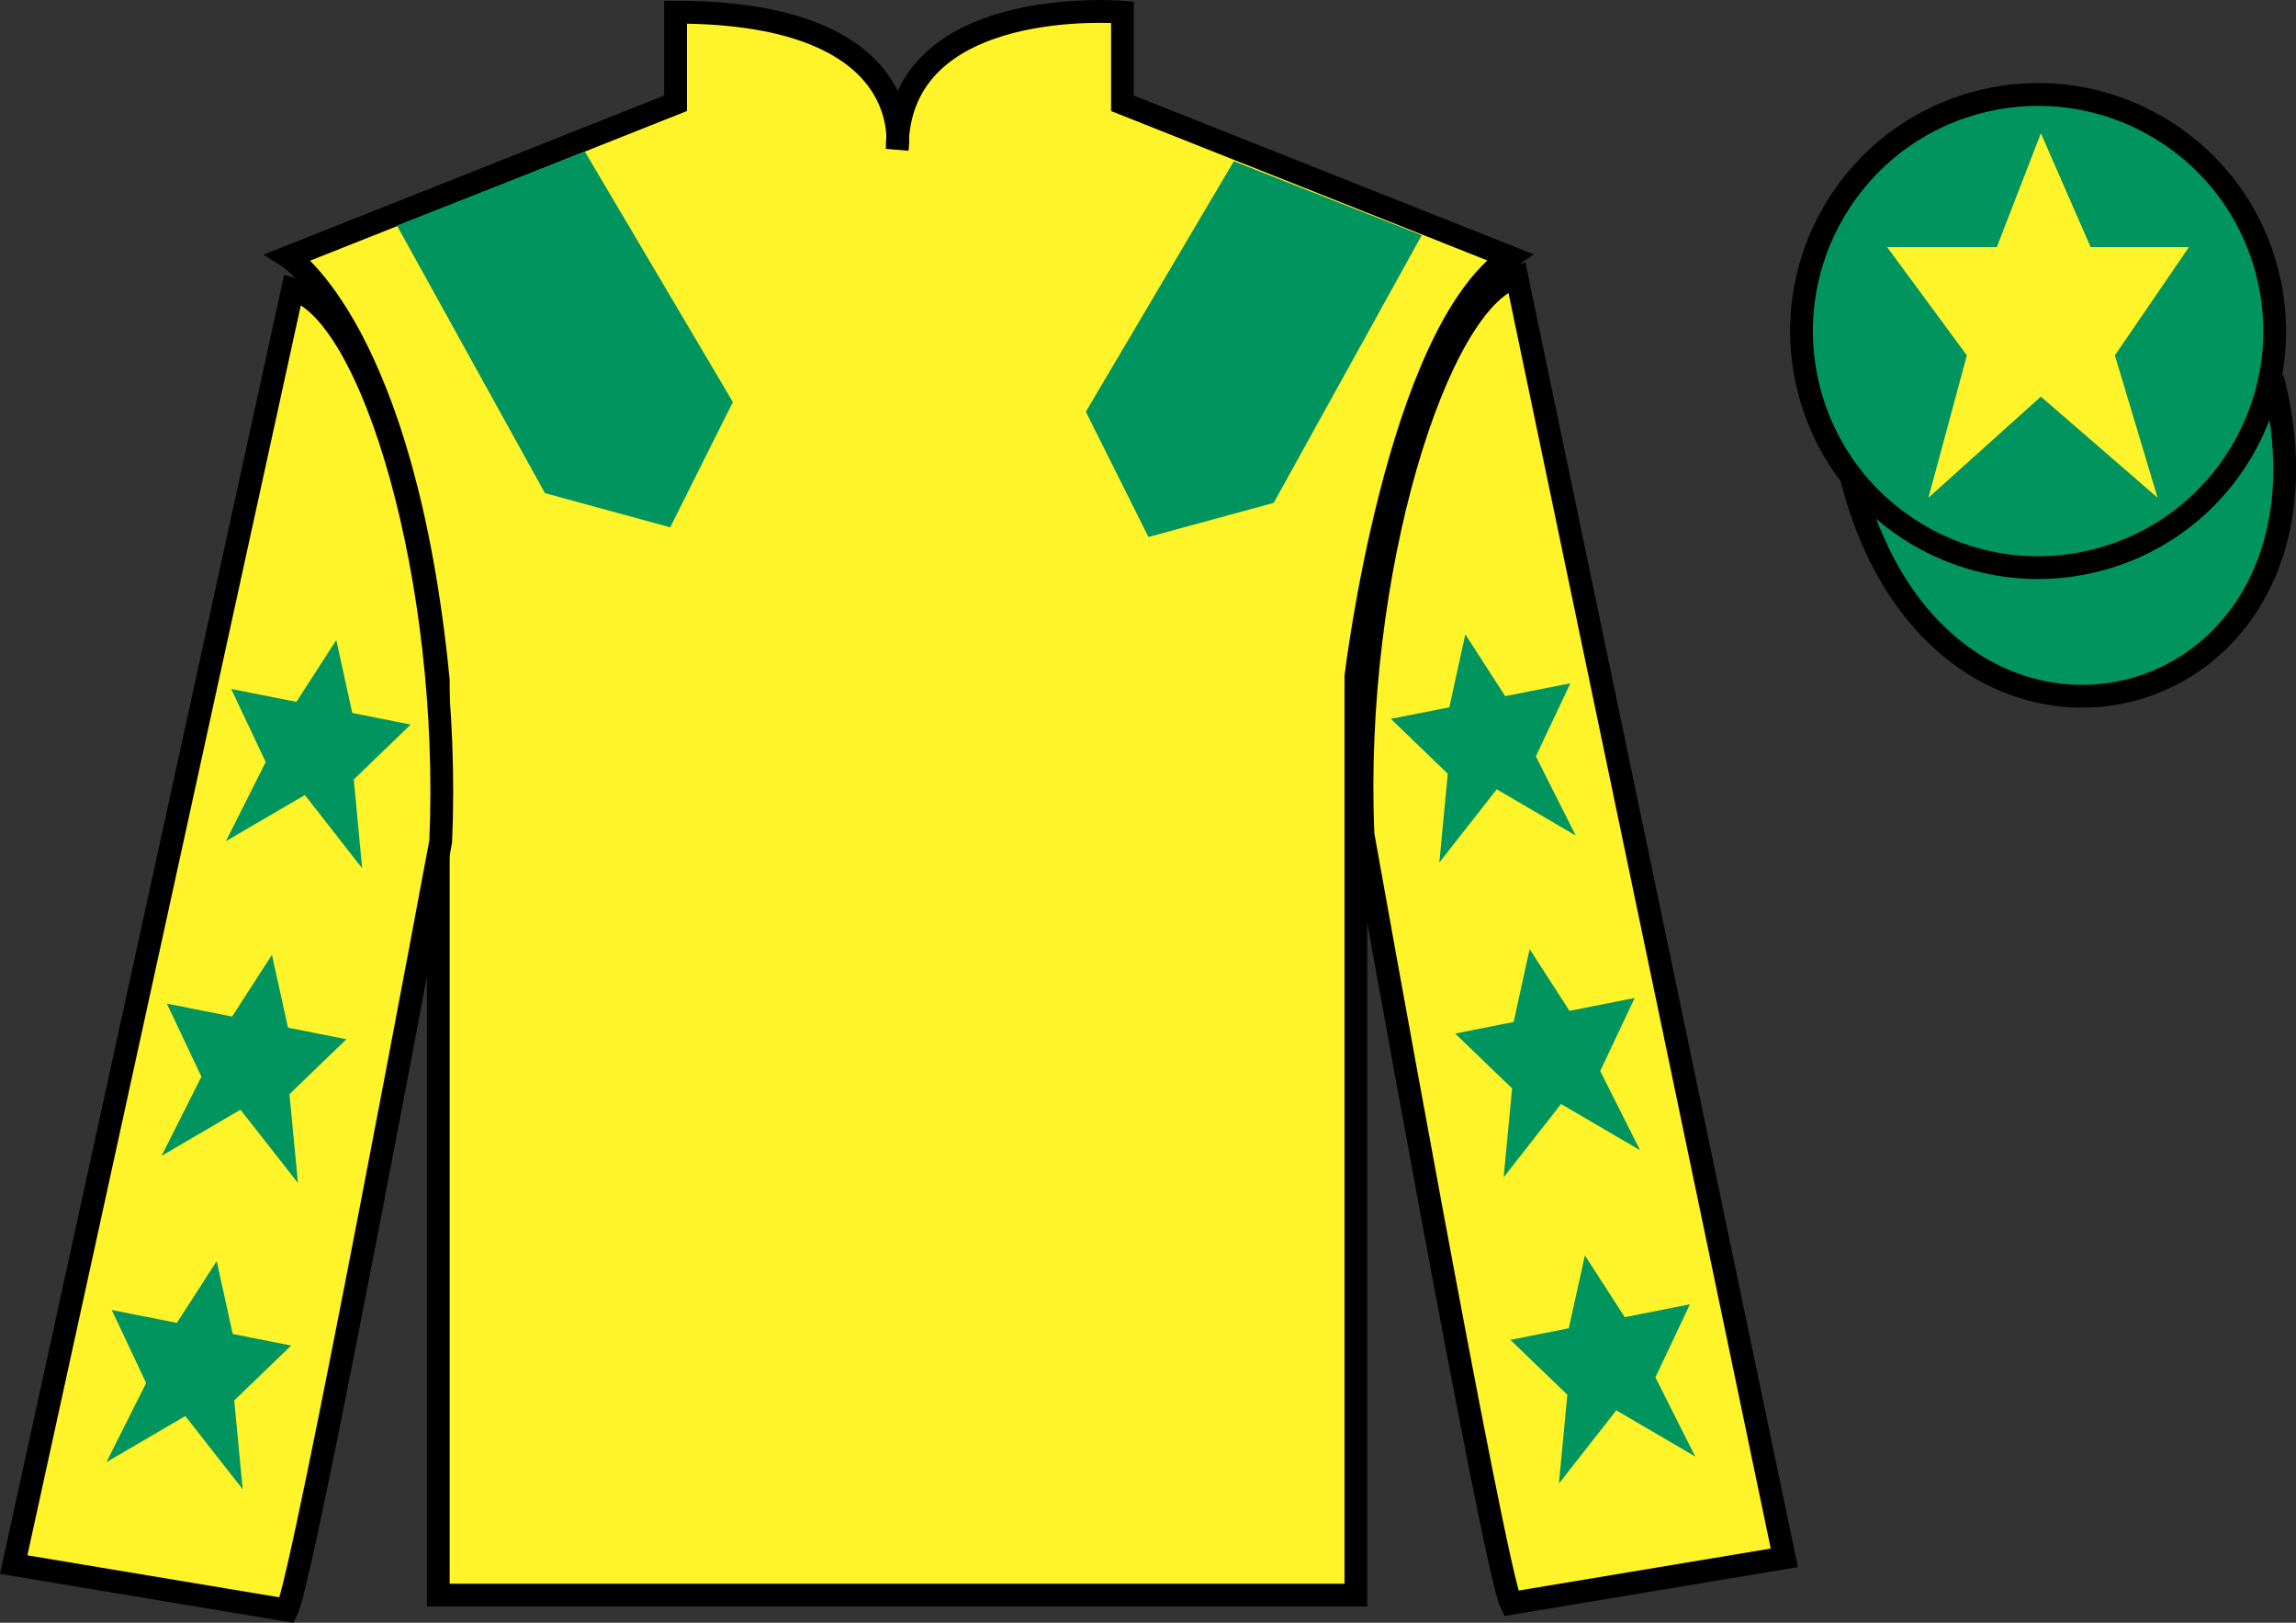
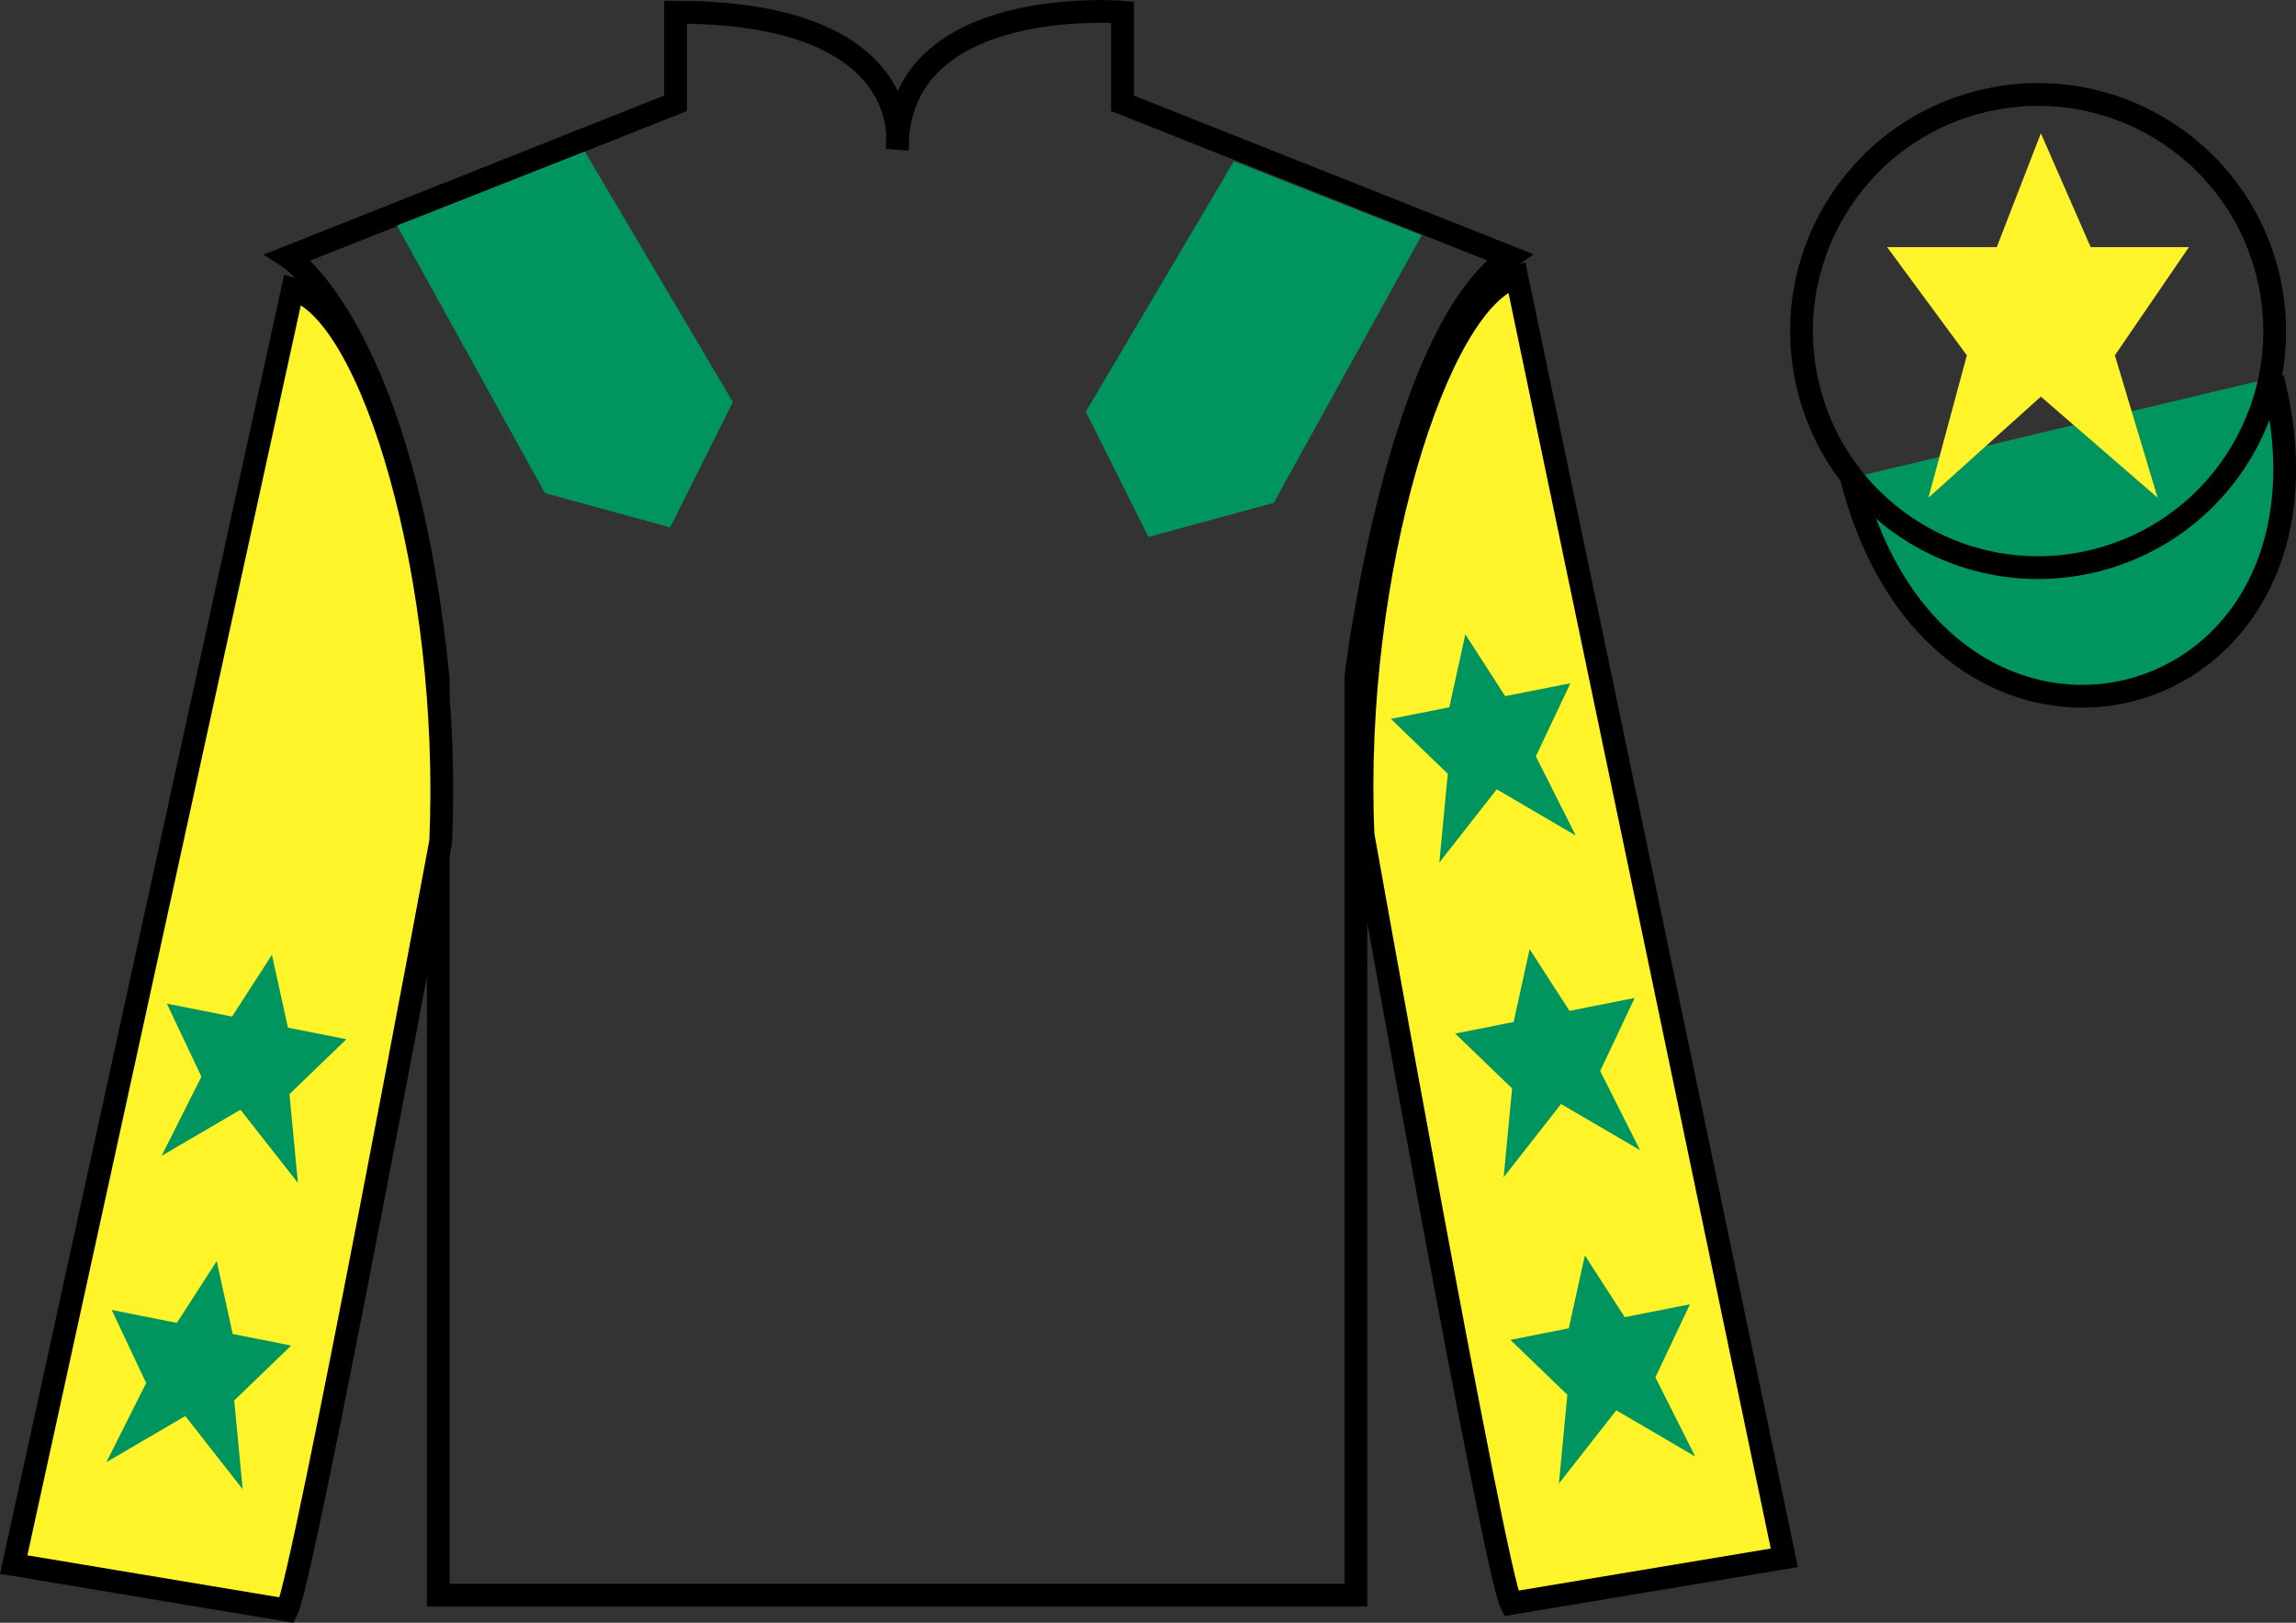
<svg xmlns="http://www.w3.org/2000/svg" width="100.82pt" height="71.25pt" viewBox="0 0 100.82 71.25" version="1.1">
  <rect x="0" y="0" width="100.82" height="71.25" fill="#333333" stroke="none" />
  <g id="surface0">
-     <path style=" stroke:none;fill-rule:nonzero;fill:rgb(100%,95.143%,16.359%);fill-opacity:1;" d="M 12.664 11.285 C 12.664 11.285 17.746 14.535 19.246 29.871 C 19.246 29.871 19.246 44.871 19.246 70.035 L 59.539 70.035 L 59.539 29.703 C 59.539 29.703 61.332 14.703 66.289 11.285 L 49.289 4.535 L 49.289 0.535 C 49.289 0.535 39.398 -0.297 39.398 6.535 C 39.398 6.535 40.414 0.535 29.664 0.535 L 29.664 4.535 L 12.664 11.285 " />
    <path style="fill:none;stroke-width:10;stroke-linecap:butt;stroke-linejoin:miter;stroke:rgb(0%,0%,0%);stroke-opacity:1;stroke-miterlimit:4;" d="M 126.641 599.648 C 126.641 599.648 177.461 567.148 192.461 413.789 C 192.461 413.789 192.461 263.789 192.461 12.148 L 595.391 12.148 L 595.391 415.469 C 595.391 415.469 613.32 565.469 662.891 599.648 L 492.891 667.148 L 492.891 707.148 C 492.891 707.148 393.984 715.469 393.984 647.148 C 393.984 647.148 404.141 707.148 296.641 707.148 L 296.641 667.148 L 126.641 599.648 Z M 126.641 599.648 " transform="matrix(0.1,0,0,-0.1,0,71.25)" />
    <path style=" stroke:none;fill-rule:nonzero;fill:rgb(100%,95.143%,16.359%);fill-opacity:1;" d="M 12.602 70.695 C 13.352 69.195 19.352 36.945 19.352 36.945 C 19.852 25.445 16.352 13.695 12.852 12.695 L 0.602 68.695 L 12.602 70.695 " />
    <path style="fill:none;stroke-width:10;stroke-linecap:butt;stroke-linejoin:miter;stroke:rgb(0%,0%,0%);stroke-opacity:1;stroke-miterlimit:4;" d="M 126.016 5.547 C 133.516 20.547 193.516 343.047 193.516 343.047 C 198.516 458.047 163.516 575.547 128.516 585.547 L 6.016 25.547 L 126.016 5.547 Z M 126.016 5.547 " transform="matrix(0.1,0,0,-0.1,0,71.25)" />
    <path style=" stroke:none;fill-rule:nonzero;fill:rgb(100%,95.143%,16.359%);fill-opacity:1;" d="M 78.352 68.398 L 66.602 12.148 C 63.102 13.148 59.352 25.148 59.852 36.648 C 59.852 36.648 65.602 68.898 66.352 70.398 L 78.352 68.398 " />
    <path style="fill:none;stroke-width:10;stroke-linecap:butt;stroke-linejoin:miter;stroke:rgb(0%,0%,0%);stroke-opacity:1;stroke-miterlimit:4;" d="M 783.516 28.516 L 666.016 591.016 C 631.016 581.016 593.516 461.016 598.516 346.016 C 598.516 346.016 656.016 23.516 663.516 8.516 L 783.516 28.516 Z M 783.516 28.516 " transform="matrix(0.1,0,0,-0.1,0,71.25)" />
    <path style="fill-rule:nonzero;fill:rgb(0%,58.526%,37.482%);fill-opacity:1;stroke-width:10;stroke-linecap:butt;stroke-linejoin:miter;stroke:rgb(0%,0%,0%);stroke-opacity:1;stroke-miterlimit:4;" d="M 813.008 502.695 C 852.734 347.07 1036.68 394.648 997.891 546.641 " transform="matrix(0.1,0,0,-0.1,0,71.25)" />
    <path style=" stroke:none;fill-rule:nonzero;fill:rgb(99.094%,72.934%,33.724%);fill-opacity:1;" d="M 89.926 16.227 C 90.859 15.988 91.426 15.039 91.184 14.102 C 90.949 13.168 89.996 12.605 89.062 12.844 C 88.129 13.082 87.566 14.031 87.805 14.969 C 88.043 15.902 88.992 16.465 89.926 16.227 " />
-     <path style="fill:none;stroke-width:10;stroke-linecap:butt;stroke-linejoin:miter;stroke:rgb(0%,0%,0%);stroke-opacity:1;stroke-miterlimit:4;" d="M 899.258 550.234 C 908.594 552.617 914.258 562.109 911.836 571.484 C 909.492 580.82 899.961 586.445 890.625 584.062 C 881.289 581.68 875.664 572.188 878.047 562.812 C 880.43 553.477 889.922 547.852 899.258 550.234 Z M 899.258 550.234 " transform="matrix(0.1,0,0,-0.1,0,71.25)" />
-     <path style=" stroke:none;fill-rule:nonzero;fill:rgb(0%,58.526%,37.482%);fill-opacity:1;" d="M 92.062 24.598 C 97.621 23.18 100.977 17.523 99.559 11.969 C 98.141 6.41 92.484 3.055 86.926 4.473 C 81.367 5.891 78.016 11.547 79.43 17.102 C 80.848 22.66 86.504 26.016 92.062 24.598 " />
    <path style="fill:none;stroke-width:10;stroke-linecap:butt;stroke-linejoin:miter;stroke:rgb(0%,0%,0%);stroke-opacity:1;stroke-miterlimit:4;" d="M 920.625 466.523 C 976.211 480.703 1009.766 537.266 995.586 592.812 C 981.406 648.398 924.844 681.953 869.258 667.773 C 813.672 653.594 780.156 597.031 794.297 541.484 C 808.477 485.898 865.039 452.344 920.625 466.523 Z M 920.625 466.523 " transform="matrix(0.1,0,0,-0.1,0,71.25)" />
    <path style=" stroke:none;fill-rule:nonzero;fill:rgb(0%,58.526%,37.482%);fill-opacity:1;" d="M 17.43 9.902 L 23.93 21.652 L 29.43 23.152 L 32.18 17.652 L 25.68 6.652 L 17.43 9.902 " />
    <path style=" stroke:none;fill-rule:nonzero;fill:rgb(0%,58.526%,37.482%);fill-opacity:1;" d="M 62.43 10.328 L 55.93 22.078 L 50.43 23.578 L 47.68 18.078 L 54.18 7.078 L 62.43 10.328 " />
    <path style=" stroke:none;fill-rule:nonzero;fill:rgb(0%,58.526%,37.482%);fill-opacity:1;" d="M 11.941 41.922 L 10.191 44.633 L 7.328 44.066 L 8.844 47.273 L 7.094 50.75 L 10.559 48.723 L 13.082 51.938 L 12.711 48.039 L 15.211 45.629 L 12.645 45.121 L 11.941 41.922 " />
    <path style=" stroke:none;fill-rule:nonzero;fill:rgb(0%,58.526%,37.482%);fill-opacity:1;" d="M 9.516 55.371 L 7.766 58.082 L 4.906 57.516 L 6.418 60.723 L 4.672 64.199 L 8.137 62.172 L 10.656 65.387 L 10.285 61.488 L 12.785 59.078 L 10.219 58.57 L 9.516 55.371 " />
-     <path style=" stroke:none;fill-rule:nonzero;fill:rgb(0%,58.526%,37.482%);fill-opacity:1;" d="M 14.766 28.102 L 13.016 30.816 L 10.152 30.25 L 11.668 33.457 L 9.918 36.934 L 13.387 34.906 L 15.902 38.121 L 15.535 34.223 L 18.035 31.812 L 15.469 31.305 L 14.766 28.102 " />
    <path style=" stroke:none;fill-rule:nonzero;fill:rgb(0%,58.526%,37.482%);fill-opacity:1;" d="M 67.168 41.672 L 68.918 44.383 L 71.781 43.816 L 70.266 47.023 L 72.016 50.5 L 68.547 48.473 L 66.027 51.688 L 66.398 47.789 L 63.898 45.379 L 66.465 44.871 L 67.168 41.672 " />
    <path style=" stroke:none;fill-rule:nonzero;fill:rgb(0%,58.526%,37.482%);fill-opacity:1;" d="M 69.594 55.121 L 71.344 57.832 L 74.207 57.266 L 72.691 60.473 L 74.438 63.949 L 70.973 61.922 L 68.453 65.137 L 68.824 61.238 L 66.324 58.828 L 68.887 58.32 L 69.594 55.121 " />
    <path style=" stroke:none;fill-rule:nonzero;fill:rgb(0%,58.526%,37.482%);fill-opacity:1;" d="M 64.344 27.852 L 66.094 30.566 L 68.957 30 L 67.441 33.207 L 69.191 36.684 L 65.723 34.656 L 63.203 37.871 L 63.574 33.973 L 61.074 31.562 L 63.641 31.055 L 64.344 27.852 " />
    <path style=" stroke:none;fill-rule:nonzero;fill:rgb(100%,95.143%,16.359%);fill-opacity:1;" d="M 89.617 5.852 L 87.68 10.852 L 82.867 10.852 L 86.367 15.602 L 84.68 21.852 L 89.617 17.414 L 94.742 21.852 L 92.867 15.602 L 96.117 10.852 L 91.805 10.852 L 89.617 5.852 " />
  </g>
</svg>